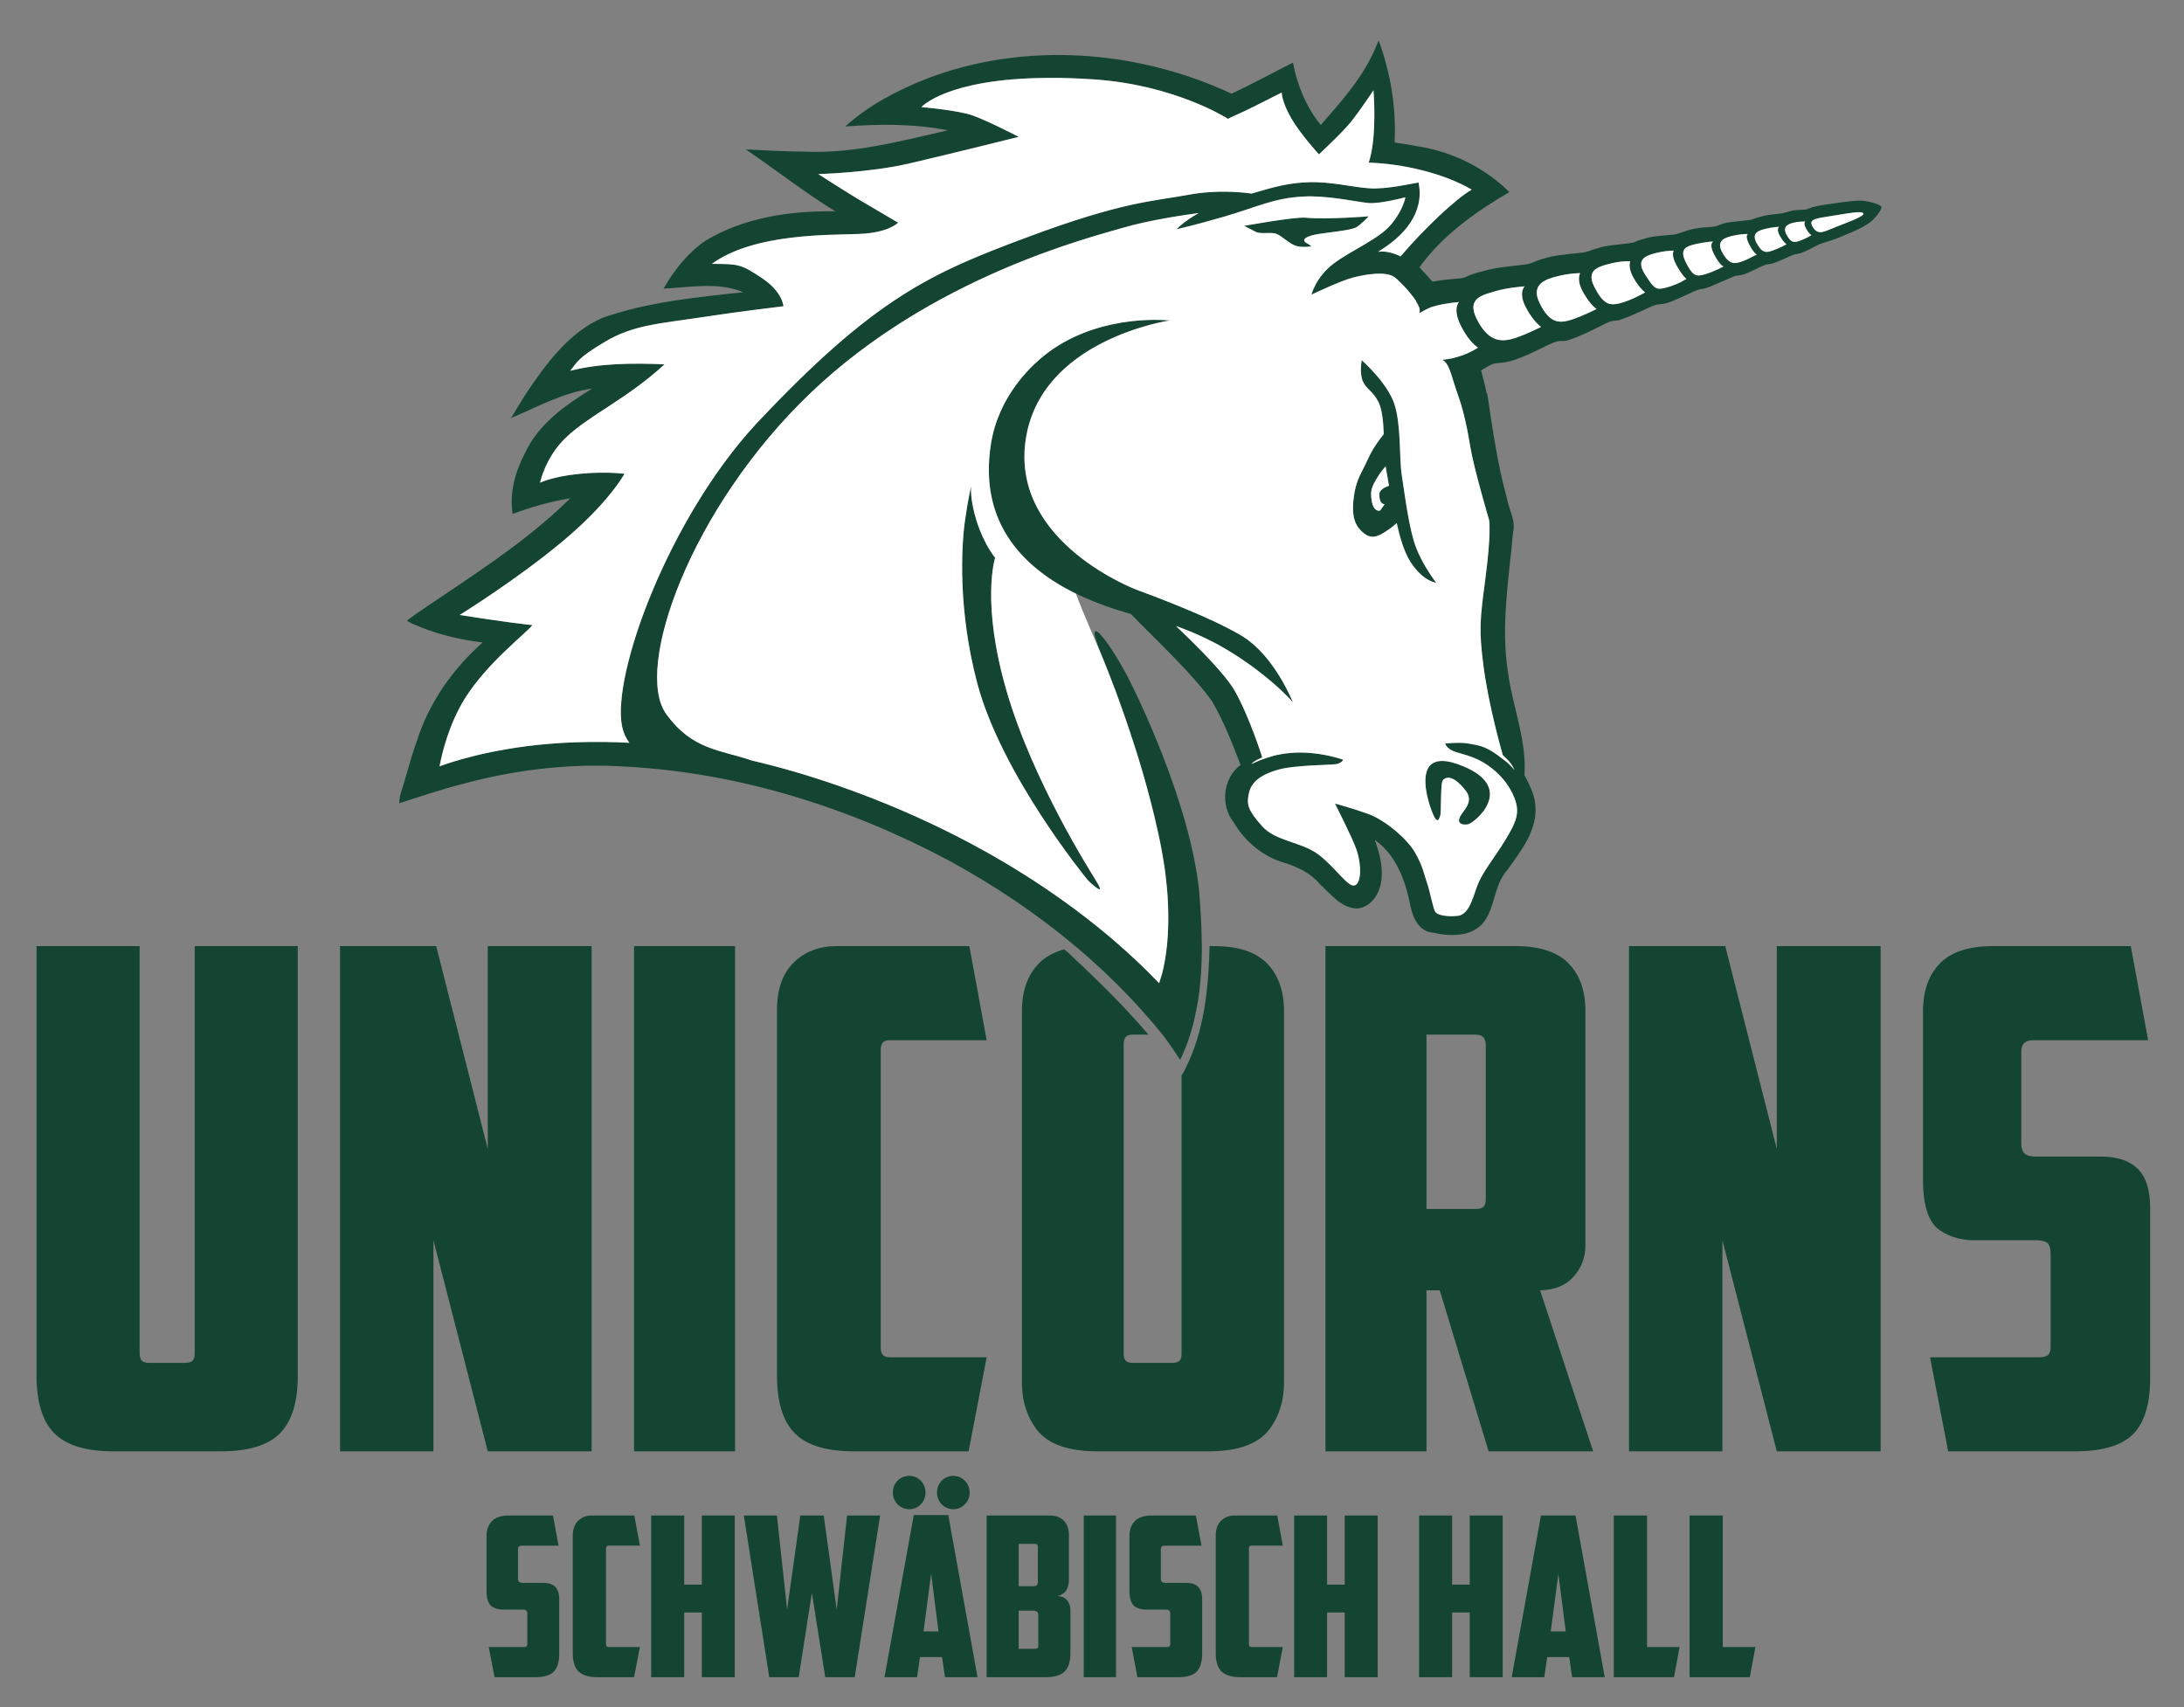
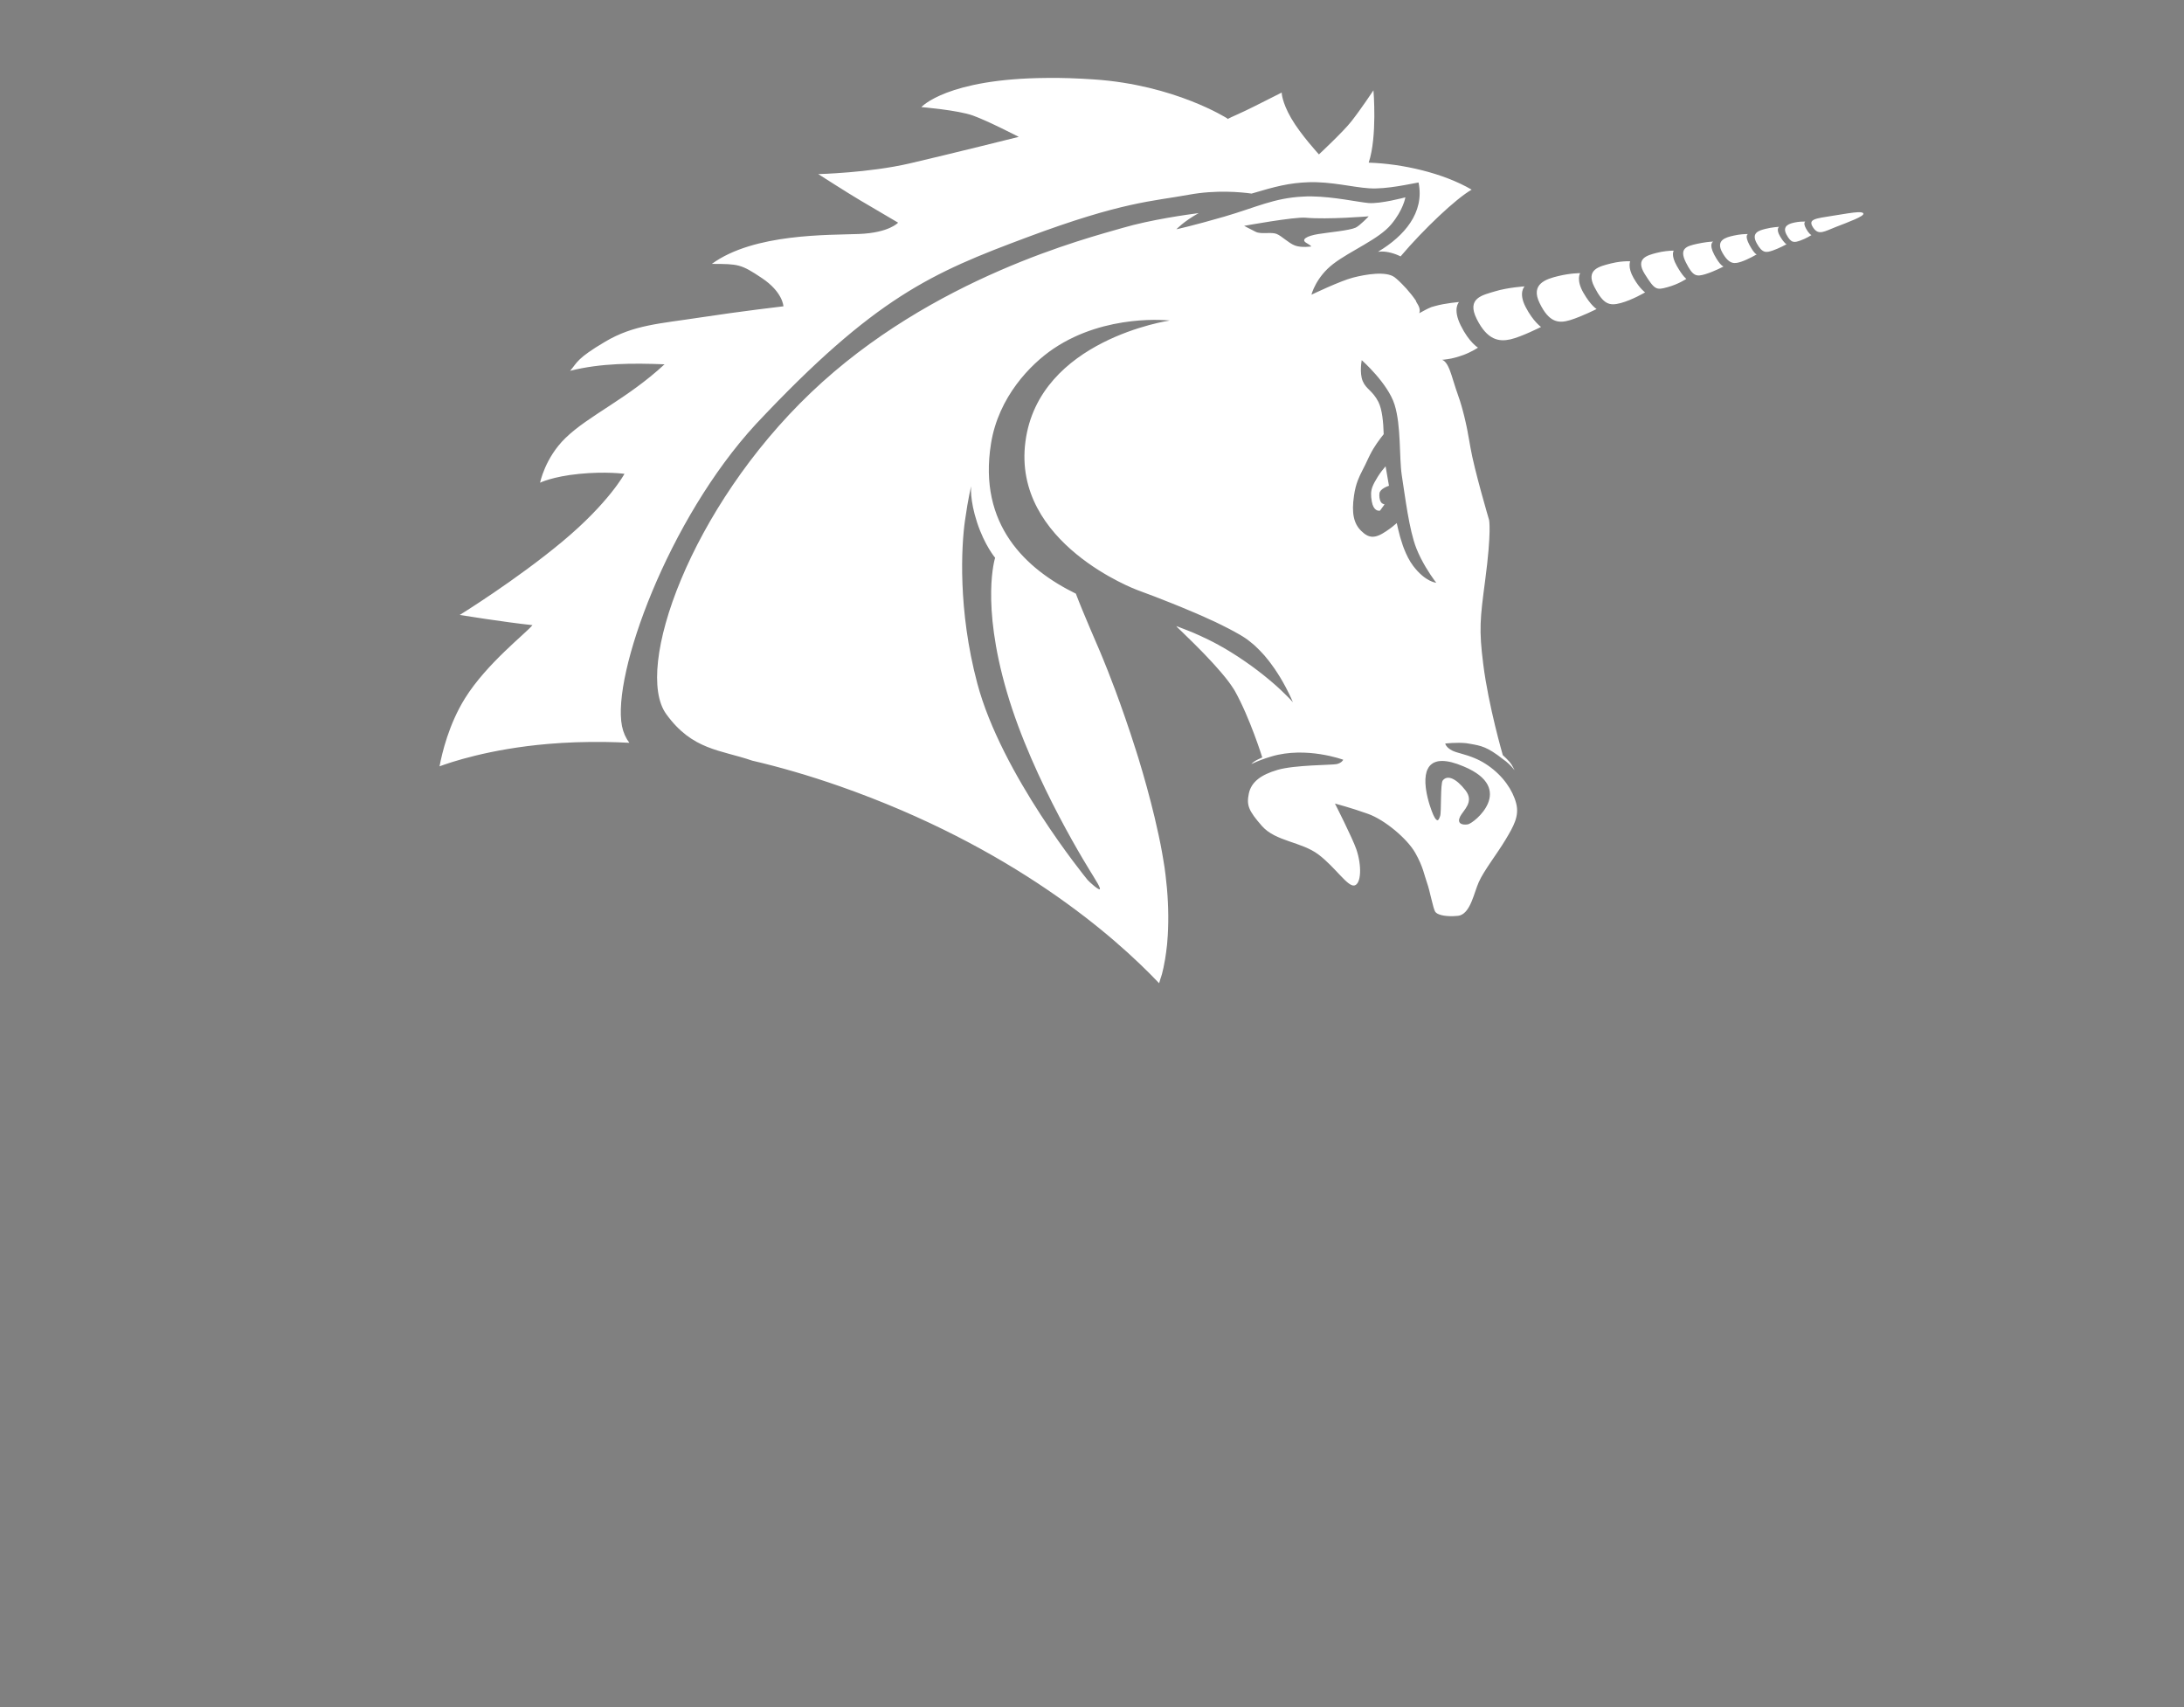
<svg xmlns="http://www.w3.org/2000/svg" xmlns:xlink="http://www.w3.org/1999/xlink" width="91.704" height="71.687" version="1.2" viewBox="0 0 68.778 53.765">
  <rect x="0" y="0" width="68.778" height="53.765" fill="#808080" stroke="none" />
  <defs>
    <symbol id="glyph2-11" overflow="visible" />
    <clipPath>
      <path d="m1.797 1.945h579.82v185.05h-579.82z" />
    </clipPath>
    <clipPath id="clip2">
      <rect width="583" height="188" />
    </clipPath>
    <g clip-path="url(#clip2)" />
    <clipPath>
      <path d="m0.797 0.098h51.84v45.719h-51.84z" />
    </clipPath>
    <clipPath id="clip4">
      <rect width="53" height="46" />
    </clipPath>
    <g clip-path="url(#clip4)" />
    <clipPath id="clip8">
      <rect width="180" height="25" />
    </clipPath>
    <g clip-path="url(#clip8)" />
    <clipPath id="clip9">
      <rect width="21" height="196" />
    </clipPath>
    <g clip-path="url(#clip9)" />
  </defs>
  <g transform="translate(-83.636 -743.08)" fill="#ffdc00">
    <use x="272.294" y="435.86" width="100%" height="100%" xlink:href="#glyph2-11" />
  </g>
  <g transform="translate(-83.636 -743.08)" fill="#ffdc00">
    <use x="361.427" y="435.86" width="100%" height="100%" xlink:href="#glyph2-11" />
  </g>
  <g transform="matrix(.413 0 0 .413 -33.392 -275.35)" stroke-width="2.423">
-     <path d="m185.98 669.8-0.188 0.422c-0.938 2.309-2.617 4.168-4.227 6.019-1.109-1.371-1.801-3.035-2.121-4.758-1.562 0.781-3.102 1.629-4.68 2.367-7.184-3.348-15.746-4-23.207-1.16-2.254 0.887-4.445 2.023-6.254 3.66 2.609-0.195 5.258-0.215 7.828 0.293-3.539 0.805-7.106 1.773-10.77 1.629-1.547-0.012-3.09-0.09-4.637-0.172 2.281 1.555 4.465 3.269 6.82 4.719-3.406-0.043-6.953 0.457-9.902 2.246-1.352 0.926-2.379 2.238-3.199 3.652 2.019-0.102 4.168-0.535 6.09 0.273-3.613 0.387-7.293 0.742-10.734 1.949-2.559 1.109-4.293 3.492-5.812 5.742-0.402 0.625-0.781 1.266-1.164 1.902 2.016-0.848 3.992-1.957 6.184-2.246-2.051 1.258-4.144 2.731-5.164 4.996-0.719 1.391-1.152 2.984-0.902 4.562 1.426-0.531 2.894-0.949 4.398-1.195-3.488 3.449-7.734 6.062-11.781 8.828-0.234 0.168-0.672 0.496-0.672 0.496s0.09 0.086 0.371 0.223c1.707 0.766 3.543 1.227 5.398 1.449-2.254 2-4.07 4.551-4.992 7.441-0.5 1.355-0.836 2.789-1.281 4.152-0.074 0.254-0.09 0.664-0.09 0.664s0.113-0.035 0.176-0.051c1.543-0.5 3.098-1.023 4.676-1.422 4.07-1.105 8.309-1.598 12.527-1.312 8.582 0.473 16.973 3.125 24.523 7.148 3.441 1.871 6.731 4.07 9.727 6.602 0.047 0.039 0.094 0.074 0.137 0.113 0.254 0.215 0.504 0.434 0.754 0.652 0.23 0.207 0.461 0.414 0.688 0.621 0.059 0.055 0.121 0.109 0.184 0.164 0.117 0.109 0.234 0.223 0.352 0.332 0.019 0.019 0.043 0.039 0.066 0.062 0.27 0.254 0.531 0.512 0.797 0.773 0.031 0.027 0.062 0.055 0.094 0.086 0.031 0.035 0.066 0.066 0.102 0.102 0.191 0.191 0.379 0.383 0.566 0.582 0.176 0.176 0.348 0.355 0.52 0.539 0.266 0.281 0.531 0.57 0.789 0.863 0.219 0.246 0.434 0.488 0.645 0.734 0.023 0.031 0.055 0.059 0.078 0.09 0.019 0.019 0.035 0.039 0.051 0.059 0.125 0.148 0.25 0.297 0.375 0.449 0.129 0.152 0.25 0.301 0.371 0.457 0.019 0.019 0.035 0.043 0.051 0.059 0.465 0.605 0.879 1.234 1.305 1.867 0.035-0.078 0.07-0.156 0.105-0.234 4e-3 -4e-3 4e-3 -8e-3 8e-3 -0.012 0.016-0.043 0.039-0.082 0.055-0.121 0.055-0.125 0.105-0.242 0.152-0.367l8e-3 -4e-3c0.066-0.164 0.129-0.328 0.195-0.496 0.031-0.086 0.059-0.172 0.09-0.262 0.027-0.082 0.055-0.164 0.082-0.25 0.016-0.043 0.027-0.086 0.043-0.129 0.094-0.297 0.184-0.598 0.262-0.898 0.019-0.09 0.043-0.176 0.062-0.262 0.121-0.504 0.219-1.012 0.301-1.52 4e-3 -0.019 8e-3 -0.039 0.012-0.059 4e-3 -0.027 8e-3 -0.055 0.012-0.086 0.074-0.5 0.129-1.004 0.172-1.512 0.062-0.816 0.09-1.641 0.09-2.465h-4e-3c-4e-3 -1.34-0.082-2.68-0.184-3.996-0.621-6.715-4.773-15.289-5.707-16.984-0.934-1.691-1.953-3.125-2.223-3.027-0.191 0.062 0.117 0.906 0.375 1.582 0.023 0.055 0.082 0.203 0.18 0.445 0.102 0.246 0.238 0.578 0.398 0.992 0.164 0.41 0.352 0.898 0.559 1.457 0.469 1.25 1.031 2.836 1.586 4.613 0.062 0.195 0.129 0.395 0.191 0.598 0.434 1.414 0.852 2.934 1.227 4.496 0.105 0.449 0.211 0.891 0.309 1.344 0.047 0.227 0.098 0.457 0.141 0.684 0.043 0.211 0.078 0.41 0.113 0.613 0.039 0.203 0.078 0.406 0.109 0.605v4e-3c0.031 0.195 0.059 0.383 0.086 0.574 0.027 0.191 0.055 0.383 0.078 0.566 0.043 0.355 0.078 0.691 0.109 1.023 0 0.012 4e-3 0.031 4e-3 0.051 0.016 0.168 0.027 0.34 0.039 0.504 0.012 0.168 0.019 0.328 0.031 0.488 8e-3 0.16 0.012 0.312 0.016 0.469 0.023 0.766 8e-3 1.457-0.027 2.062-0.016 0.246-0.031 0.473-0.051 0.691-8e-3 0.051-0.012 0.094-0.019 0.145-0.016 0.16-0.039 0.316-0.055 0.465-0.027 0.188-0.047 0.363-0.074 0.527-0.039 0.223-0.078 0.41-0.113 0.586-8e-3 0.019-8e-3 0.039-0.012 0.055-0.043 0.188-0.082 0.344-0.113 0.469-0.031 0.102-0.051 0.18-0.07 0.23-8e-3 0.023-0.031 0.094-0.031 0.102 0 8e-3 -0.012 0.043-0.012 0.043l-0.109 0.352c-0.191-0.199-0.398-0.414-0.617-0.629-0.121-0.129-0.258-0.262-0.391-0.395-0.156-0.152-0.32-0.309-0.488-0.473-0.266-0.25-0.543-0.508-0.832-0.773-0.023-0.019-0.043-0.039-0.066-0.062-0.18-0.16-0.363-0.328-0.555-0.496-4.203-3.699-11.16-8.598-21.395-12.191-2.344-0.82-4.57-1.461-6.684-1.957-2.414-0.832-4.562-0.785-6.559-3.555-2.481-3.438 1.812-15.699 11.043-24.504 9.227-8.805 21.215-11.812 23.742-12.559 2.168-0.633 5.008-1.023 5.82-1.133-1.16 0.648-1.703 1.238-1.703 1.238s1.262-0.27 3.66-0.969c2.402-0.699 3.797-1.426 5.996-1.523 0.223-0.016 0.453-0.019 0.688-0.016 1.648 0.019 3.492 0.434 4.281 0.504 0.91 0.082 2.824-0.438 2.824-0.438s-0.148 0.969-1.094 2.082c-0.941 1.113-3.062 1.969-4.402 2.992-1.34 1.023-1.672 2.356-1.672 2.356s2.199-1.055 3.176-1.309c0.977-0.254 2.516-0.504 3.168-0.027 0.18 0.129 0.5 0.438 0.848 0.82 0.016 0.016 0.023 0.027 0.039 0.043 0.027 0.035 0.062 0.07 0.094 0.102 0.301 0.355 0.602 0.762 0.824 1.172 0.207 0.391 0.066 0.617 0.066 0.617s-0.082 0.043 0.438-0.242c0.148-0.078 0.32-0.16 0.496-0.23 0.09-0.023 0.184-0.051 0.27-0.074 0.781-0.227 1.84-0.309 1.84-0.309s-0.516 0.492 0.125 1.789c0.645 1.293 1.32 1.684 1.32 1.684s-0.445 0.305-1.098 0.555c-0.211 0.074-0.453 0.152-0.645 0.207-0.066 0.016-0.16 0.035-0.281 0.066-0.359 0.07-0.719 0.102-0.719 0.102s0.238 0.027 0.484 0.543c0.086 0.176 0.16 0.383 0.234 0.602l0.203 0.672c4e-3 0 4e-3 -8e-3 4e-3 -8e-3 0.059 0.184 0.113 0.367 0.168 0.523 0.019 0.066 0.043 0.133 0.066 0.195 0.035 0.102 0.07 0.195 0.102 0.297 0.035 0.098 0.066 0.195 0.102 0.297h4e-3c0.332 1.027 0.555 2.102 0.797 3.535 0.285 1.711 1.426 5.555 1.426 5.555s0.199 0.844-0.297 4.594c-0.387 2.965-0.484 3.738-0.145 6.426 0.395 3.16 1.488 6.91 1.488 6.91s0.457 0.398 0.668 0.723c0.066 0.102 0.148 0.266 0.23 0.434-0.277-0.344-0.574-0.633-0.871-0.832-1.211-0.965-1.699-1.035-2.484-1.176-0.098-0.019-0.227-0.039-0.328-0.055-0.742-0.082-1.602 0.023-1.602 0.023s0.039 0.305 0.559 0.551c0.52 0.254 1.539 0.324 2.691 1.117 1.152 0.793 1.891 1.879 2.156 2.883 0.258 0.984-0.191 1.75-0.816 2.793-0.621 1.043-1.648 2.356-2.035 3.227-0.387 0.879-0.645 2.457-1.594 2.566-0.941 0.086-1.57-0.07-1.727-0.309-0.16-0.238-0.41-1.629-0.621-2.215-0.211-0.578-0.293-1.207-0.906-2.285-0.613-1.078-2.316-2.512-3.598-2.969-1.285-0.457-2.523-0.785-2.523-0.785s1.34 2.617 1.641 3.492c0.422 1.227 0.375 2.633-0.148 2.754-0.523 0.125-1.449-1.379-2.754-2.359-1.305-0.984-3.262-0.992-4.301-2.176-1.039-1.18-1.18-1.59-1-2.465 0.176-0.879 0.906-1.441 2.199-1.816 1.297-0.375 4.144-0.359 4.5-0.438 0.398-0.09 0.504-0.332 0.504-0.332s-2.824-1.043-5.484-0.25c-0.625 0.188-1.121 0.379-1.527 0.586 0.219-0.27 0.832-0.512 0.832-0.512s-0.941-3.019-2.094-5.074c-0.902-1.605-4.371-4.836-4.371-4.836s-0.027-0.043-0.082-0.102c0.125 0.047 0.246 0.094 0.379 0.141 0.172 0.066 0.352 0.133 0.535 0.207 0.121 0.051 0.242 0.102 0.371 0.152 0.039 0.016 0.082 0.035 0.125 0.051 0.043 0.019 0.082 0.039 0.125 0.059 0.012 4e-3 0.027 8e-3 0.039 0.016 0.09 0.039 0.172 0.078 0.262 0.121 0.105 0.047 0.211 0.098 0.32 0.145 0.184 0.09 0.379 0.188 0.574 0.285 0.023 0.016 0.043 0.023 0.066 0.035 0.102 0.051 0.203 0.102 0.309 0.16 8e-3 4e-3 0.016 8e-3 0.023 8e-3 0.051 0.031 0.105 0.062 0.16 0.094 0.168 0.094 0.34 0.191 0.516 0.297 0.019 8e-3 0.035 0.016 0.051 0.027 0.098 0.059 0.191 0.121 0.289 0.18 0.199 0.125 0.391 0.238 0.574 0.359 0.738 0.484 1.375 0.957 1.918 1.391 0.27 0.215 0.52 0.418 0.738 0.613 0.223 0.191 0.426 0.371 0.598 0.535 0.176 0.16 0.32 0.305 0.445 0.43 0.062 0.066 0.117 0.121 0.164 0.172 0.199 0.207 0.301 0.324 0.301 0.324s-0.188-0.484-0.555-1.18c-0.121-0.227-0.266-0.484-0.426-0.75-0.125-0.195-0.258-0.406-0.402-0.613-0.094-0.137-0.188-0.273-0.293-0.414-0.051-0.07-0.105-0.137-0.16-0.207-0.105-0.137-0.223-0.277-0.34-0.414-0.059-0.066-0.121-0.133-0.184-0.199s-0.125-0.133-0.188-0.199c-0.188-0.191-0.387-0.379-0.598-0.551-0.207-0.172-0.438-0.34-0.664-0.484-0.074-0.047-0.156-0.094-0.242-0.141-0.164-0.098-0.336-0.195-0.52-0.297h-8e-3c-0.094-0.051-0.184-0.105-0.277-0.156-0.582-0.301-1.238-0.609-1.906-0.906-0.223-0.102-0.449-0.199-0.672-0.297-0.672-0.289-1.344-0.562-1.949-0.805-0.203-0.078-0.395-0.152-0.582-0.227-1.117-0.434-1.906-0.719-1.906-0.719s-0.23-0.09-0.621-0.262c-0.152-0.074-0.332-0.16-0.535-0.258-0.199-0.098-0.422-0.211-0.66-0.336-0.234-0.129-0.488-0.273-0.75-0.434-0.129-0.078-0.266-0.16-0.398-0.242-0.473-0.301-0.973-0.648-1.465-1.043-0.145-0.113-0.281-0.227-0.422-0.344-0.281-0.242-0.559-0.5-0.824-0.77-0.066-0.07-0.141-0.137-0.207-0.207-0.133-0.137-0.258-0.277-0.387-0.426-0.129-0.148-0.254-0.301-0.375-0.453-0.062-0.078-0.117-0.156-0.176-0.234-0.117-0.16-0.234-0.316-0.34-0.484-0.164-0.25-0.316-0.512-0.457-0.781-0.094-0.176-0.18-0.355-0.262-0.543-0.125-0.281-0.234-0.566-0.332-0.863-0.121-0.398-0.223-0.816-0.289-1.242-0.031-0.215-0.059-0.434-0.074-0.656-0.019-0.332-0.027-0.676-0.012-1.031 0.016-0.23 0.039-0.473 0.07-0.715 0.016-0.121 0.035-0.238 0.059-0.355 0.039-0.238 0.09-0.473 0.145-0.695 0.059-0.227 0.125-0.441 0.195-0.656 0.074-0.211 0.152-0.418 0.238-0.617v-8e-3c0.172-0.402 0.371-0.785 0.594-1.141 0.109-0.18 0.223-0.352 0.344-0.52 0.184-0.254 0.379-0.5 0.582-0.727 0.066-0.078 0.137-0.156 0.203-0.23 0.695-0.742 1.484-1.363 2.301-1.883 0.16-0.102 0.324-0.199 0.488-0.297 0.164-0.094 0.332-0.184 0.496-0.27 0.078-0.043 0.16-0.09 0.242-0.133 0.082-0.039 0.164-0.078 0.246-0.117 0.898-0.441 1.777-0.766 2.531-1 0.273-0.09 0.531-0.164 0.77-0.23 0.234-0.066 0.453-0.121 0.648-0.164 0.348-0.082 0.598-0.129 0.754-0.156 0.102-0.016 0.172-0.027 0.172-0.027s-0.082-0.012-0.215-0.023c-0.07-4e-3 -0.16-4e-3 -0.258-8e-3 -0.102-4e-3 -0.219-0.012-0.348-0.012-0.129-4e-3 -0.27-4e-3 -0.426-4e-3 -0.152 0-0.324 4e-3 -0.5 0.012-0.18 4e-3 -0.363 0.016-0.559 0.031-0.098 8e-3 -0.199 0.019-0.301 0.027-0.102 0.012-0.207 0.016-0.312 0.031-0.105 8e-3 -0.223 0.027-0.328 0.043-0.336 0.047-0.684 0.102-1.043 0.18-0.121 0.023-0.242 0.047-0.363 0.074-0.246 0.059-0.492 0.129-0.746 0.203-0.25 0.074-0.508 0.152-0.762 0.242-0.258 0.094-0.516 0.191-0.773 0.305-0.129 0.055-0.266 0.113-0.395 0.172-0.129 0.062-0.258 0.129-0.387 0.195-0.258 0.133-0.512 0.277-0.766 0.434-0.129 0.078-0.254 0.16-0.375 0.242-0.609 0.41-1.297 0.973-1.961 1.68-0.117 0.129-0.238 0.266-0.355 0.406-0.059 0.066-0.117 0.137-0.18 0.207-0.055 0.07-0.117 0.145-0.172 0.219-0.059 0.074-0.113 0.145-0.172 0.223-0.172 0.227-0.332 0.465-0.488 0.715-0.16 0.25-0.305 0.504-0.445 0.773-0.094 0.18-0.184 0.363-0.266 0.551-0.129 0.285-0.242 0.578-0.344 0.879-0.031 0.098-0.066 0.199-0.098 0.301-0.031 0.102-0.062 0.211-0.09 0.312s-0.051 0.207-0.074 0.312c-0.047 0.211-0.094 0.434-0.133 0.656-0.023 0.16-0.047 0.312-0.066 0.469-4e-3 0.019-4e-3 0.039-4e-3 0.059v4e-3c-4e-3 0.023-0.012 0.047-0.012 0.07-0.023 0.203-0.039 0.402-0.051 0.602 0 0.031-0.012 0.062-0.012 0.094v0.086c-8e-3 0.125-0.016 0.242-0.019 0.363v0.559c0 0.07 0.012 0.137 0.012 0.207 8e-3 0.156 0.016 0.309 0.031 0.461 0 0.012 4e-3 0.027 4e-3 0.039 4e-3 0.062 0.016 0.125 0.023 0.188 0.012 0.133 0.031 0.266 0.051 0.395 4e-3 0.016 4e-3 0.031 4e-3 0.051 4e-3 0.012 4e-3 0.031 8e-3 0.043 0 8e-3 4e-3 0.012 4e-3 0.019 0.019 0.105 0.035 0.211 0.059 0.316 4e-3 0.019 8e-3 0.035 0.012 0.051 4e-3 0.019 4e-3 0.031 0.012 0.047 0.012 0.055 0.019 0.109 0.031 0.164 0.012 0.051 0.027 0.102 0.039 0.152 8e-3 0.027 0.012 0.055 0.019 0.082 4e-3 8e-3 4e-3 0.019 8e-3 0.027 0.012 0.051 0.031 0.098 0.043 0.148 4e-3 0.019 8e-3 0.039 0.012 0.055 0.016 0.055 0.031 0.102 0.047 0.148 0.012 0.047 0.027 0.09 0.043 0.137 8e-3 0.031 0.019 0.059 0.031 0.086 4e-3 0.023 0.012 0.047 0.019 0.066 0.012 0.035 0.023 0.074 0.035 0.105 8e-3 0.019 0.016 0.035 0.023 0.055 0.019 0.055 0.035 0.105 0.055 0.156 8e-3 0.016 0.016 0.039 0.027 0.055 0.019 0.059 0.039 0.113 0.062 0.172 0.019 0.039 0.043 0.09 0.059 0.133 0.012 0.019 0.019 0.035 0.031 0.055 0.023 0.059 0.043 0.113 0.07 0.172 0.012 0.019 0.027 0.047 0.035 0.066 0.016 0.031 0.027 0.059 0.039 0.086 0.047 0.09 0.098 0.184 0.145 0.273 0.019 0.031 0.039 0.066 0.059 0.102 0.012 0.027 0.027 0.059 0.043 0.086 0.055 0.098 0.113 0.184 0.172 0.277 0.059 0.098 0.113 0.195 0.176 0.285 0.047 0.074 0.102 0.148 0.152 0.219 0.031 0.043 0.062 0.082 0.094 0.121 0.031 0.043 0.059 0.086 0.09 0.125 0.043 0.059 0.086 0.113 0.129 0.172 0.035 0.043 0.07 0.086 0.105 0.125 0.059 0.074 0.117 0.148 0.18 0.219 0.086 0.098 0.172 0.195 0.262 0.289 0.09 0.094 0.176 0.188 0.27 0.277 0.082 0.082 0.164 0.16 0.25 0.242 0.023 0.019 0.051 0.047 0.078 0.074 0.078 0.07 0.16 0.137 0.238 0.211 0.195 0.164 0.391 0.324 0.594 0.48 0.098 0.078 0.203 0.16 0.305 0.234 0.105 0.074 0.211 0.145 0.316 0.215 0.102 0.074 0.211 0.145 0.316 0.211 0.211 0.137 0.426 0.273 0.645 0.398 0.109 0.062 0.219 0.121 0.328 0.184 1.707 0.938 3.492 1.543 4.934 1.945 1.891 1.957 4.68 4.523 6.203 6.676 0.887 1.535 1.535 3.203 2.168 4.84-1.355 0.98-1.562 3.086-0.531 4.375 0.871 1.465 2.246 2.633 3.906 3.094 1.004 0.316 1.988 0.801 2.668 1.613 0.809 0.742 1.617 1.824 2.824 1.863 1.23-0.094 1.914-1.434 1.891-2.566 0.035-0.918-0.219-1.809-0.527-2.664 1.66 1.164 2.367 3.195 2.731 5.106 0.184 0.871 0.68 1.887 1.68 1.957 1.32 0.305 3.027 0.363 3.93-0.84 0.855-1.184 0.75-2.797 1.75-3.914 1.07-1.48 2.387-3.144 2.137-5.09-0.082-0.785-0.484-1.504-0.82-2.168 0.188-2.648-0.883-5.152-1.238-7.742-0.586-3.566 0.051-7.18 0.371-10.742 0.227-0.914-0.316-1.754-0.473-2.641-0.699-2.543-1.078-5.16-1.465-7.769-0.012-0.074-0.027-0.145-0.043-0.219l-0.035-8e-3c-0.129-0.633-0.281-1.23-0.422-1.734 0.469-0.277 0.766-0.469 1.039-0.523 0.461-0.094 0.785 0.019 2-0.457 1.254-0.492 2.273-1.137 2.809-1.238 0.535-0.105 0.262 0.16 1.496-0.344 1.465-0.594 2.18-1.109 2.668-1.203 0.484-0.094 0.176 0.098 1.297-0.359 1.223-0.5 1.688-0.801 2.07-0.883 0.383-0.082 0.484 4e-3 1.148-0.254 0.816-0.324 1.598-0.738 1.969-0.871 0.371-0.137 0.285 0.027 1.094-0.305 0.852-0.359 1.438-0.637 1.715-0.738 0.277-0.102 0.441-0.012 0.969-0.238 0.633-0.27 1.074-0.52 1.371-0.625 0.297-0.105 0.395-0.012 1.004-0.27 0.578-0.238 0.953-0.438 1.242-0.531 0.289-0.098 0.195 0.039 0.824-0.242 0.637-0.281 0.82-0.43 1.117-0.551 0.297-0.117 0.797-0.234 1.293-0.43 1.484-0.605 1.801-0.754 2.352-1.098 0.555-0.344 1.113-1.148 1.055-1.309-0.027-0.082-0.289-0.223-0.707-0.332-0.414-0.109-0.789-0.16-1.125-0.141-0.777 0.051-1.668 0.191-2.574 0.324-0.902 0.133-1.035 0.246-1.266 0.328-0.23 0.082-0.789-4e-3 -1.316 0.156-0.523 0.156-0.375 0.094-0.602 0.156-0.23 0.062-0.988 0.07-1.57 0.242-0.578 0.168-0.5 0.156-0.715 0.23-0.219 0.078-1.543 0.148-2.055 0.277-0.512 0.133-0.297 0.121-0.676 0.23-0.379 0.109-1.281 0.059-2.027 0.281-0.742 0.227-0.684 0.234-1.012 0.328-0.328 0.09-1.512 0.094-2.188 0.277-0.668 0.184-0.77 0.215-0.996 0.336-0.23 0.121-1.781 0.172-2.562 0.387-0.781 0.215-0.824 0.277-1.145 0.363-0.316 0.086-2.047 0.18-2.891 0.406-0.84 0.223-0.957 0.324-1.367 0.469-0.414 0.145-2.086 0.203-3.203 0.484-1.121 0.281-1.383 0.387-1.73 0.562-0.285 0.148-1.168 0.086-2.504 0.34-0.277-0.328-0.746-0.793-0.996-1.102 1.766-2.441 4.269-4.215 6.856-5.727-1.898-1.883-4.398-3.102-7.043-3.5-0.566-0.113-1.141-0.203-1.711-0.281 0.137-2.644-0.305-5.297-1.211-7.781m-25.309 2.848c1.086-8e-3 2.297 0.027 3.629 0.117 6.148 0.422 10.105 2.957 10.137 2.977l0.016 0.043c0.238-0.141 1.051-0.461 2.098-0.988 1.039-0.527 2.035-1.031 2.035-1.031s0 0.699 0.715 1.945c0.719 1.25 2.125 2.766 2.125 2.766s1.859-1.727 2.481-2.516c0.727-0.93 1.676-2.363 1.676-2.363s0.301 3.531-0.363 5.512c2.547 0.082 5.672 0.781 7.856 2.059-1.188 0.676-3.664 3.008-5.426 5.086-0.445-0.227-0.992-0.379-1.453-0.371-0.09 8e-3 -0.18 0.016-0.266 0.023 0.016-0.012 0.039-0.023 0.055-0.035 1.914-1.152 3.512-2.934 3.031-5.25-0.559 0.094-2.449 0.531-3.75 0.445-1.309-0.086-2.906-0.52-4.621-0.461-1.484 0.047-2.539 0.316-4.352 0.859-0.777-0.109-2.695-0.293-4.809 0.094-2.742 0.508-5.016 0.516-12.281 3.227-7.266 2.715-11.609 4.562-20.707 14.262-6.691 7.258-10.988 19.094-10.211 23.023 0.098 0.5 0.289 0.926 0.555 1.281-0.613-0.035-1.203-0.055-1.785-0.062-1.598-0.027-3.062 0.031-4.379 0.141-4.531 0.383-7.547 1.43-8.301 1.715 0.191-1.02 0.711-3.223 1.941-5.191 1.66-2.664 4.656-4.965 5.144-5.582-2.164-0.23-5.555-0.77-5.555-0.77s4.309-2.664 7.848-5.617c3.543-2.949 4.719-5.152 4.719-5.152s-1.418-0.199-3.453 4e-3c-2.035 0.207-2.981 0.68-2.981 0.68s0.371-1.895 1.934-3.41c1.777-1.727 4.699-2.977 7.555-5.621-2.406-0.09-4.852-0.098-7.195 0.496 0.555-0.648 0.496-0.938 2.672-2.227 2.176-1.285 4.168-1.367 7.269-1.84 3.102-0.473 6.32-0.855 6.32-0.855s-0.043-1.082-1.648-2.156c-1.605-1.07-1.789-1.066-3.812-1.074 3.219-2.344 8.941-2.188 11.23-2.281 2.289-0.094 2.969-0.863 2.969-0.863s-1.977-1.16-2.887-1.703c-0.914-0.539-3.199-2.004-3.199-2.004s3.863-0.09 6.957-0.812c3.098-0.719 8.332-2.023 8.332-2.023s-2.356-1.219-3.5-1.625c-1.148-0.41-3.926-0.645-3.926-0.645s1.934-2.172 9.562-2.223m61.852 10.242h0.148c0.051 0 0.102 0.012 0.137 0.016 0.07 0.016 0.113 0.043 0.133 0.082 0.094 0.207-1.137 0.648-2.062 1.004-0.922 0.363-1.355 0.699-1.773 0.059-0.418-0.637 0.152-0.672 1.527-0.891 0.855-0.141 1.5-0.254 1.891-0.27m-37.301 0.316s-3.148 0.25-4.809 0.102c-0.848-0.078-4.691 0.621-4.691 0.621s0.48 0.254 0.891 0.461c0.406 0.203 1.176-0.012 1.578 0.152 0.402 0.16 0.898 0.684 1.395 0.879 0.496 0.199 1.27 0.074 1.27 0.074s-0.09-0.09-0.395-0.266c-0.445-0.258 0.066-0.535 0.926-0.676 0.867-0.141 2.348-0.266 2.84-0.492 0.328-0.156 0.996-0.855 0.996-0.855m33.23 0.395v8e-3h0.062s-0.195 0.082 0.062 0.539c0.258 0.461 0.406 0.484 0.406 0.484s-0.418 0.27-0.863 0.422c-0.445 0.152-0.684 0.215-1.047-0.469-0.363-0.684 0.266-0.84 0.66-0.922 0.297-0.059 0.59-0.062 0.719-0.062m-1.946 0.399s-0.25 0.176 0.082 0.734c0.336 0.559 0.492 0.598 0.492 0.598s-0.586 0.32-1.059 0.48c-0.477 0.156-0.781 0.242-1.219-0.559-0.438-0.801 0.164-0.965 0.672-1.094 0.508-0.129 1.031-0.16 1.031-0.16m-2.449 0.555c0.055 0 0.082 4e-3 0.082 4e-3s-0.281 0.098 0.117 0.836c0.402 0.738 0.559 0.711 0.559 0.711s-0.668 0.383-1.172 0.551c-0.504 0.168-0.926 0.266-1.457-0.68-0.527-0.949 0.227-1.164 0.867-1.305 0.477-0.105 0.848-0.121 1.004-0.117m-2.648 0.578c0.055-4e-3 0.086 0 0.086 0s-0.383 0.133 0.07 0.996c0.457 0.859 0.711 0.898 0.711 0.898s-0.691 0.375-1.387 0.586-0.957 0.168-1.492-0.898c-0.531-1.066 0.059-1.242 0.855-1.418 0.598-0.129 0.992-0.156 1.156-0.164m-3.039 0.688h0.105s-0.238 0.32 0.223 1.145c0.465 0.824 0.742 1.008 0.742 1.008s-0.617 0.414-1.453 0.645c-0.832 0.227-0.957 0.199-1.715-1.008-0.762-1.207 0.191-1.438 0.887-1.617 0.52-0.137 1.004-0.164 1.211-0.172m-3.516 0.809h0.203c0.066 0 0.105 8e-3 0.105 8e-3s-0.219 0.438 0.254 1.266c0.473 0.828 0.883 1.098 0.883 1.098s-0.984 0.574-1.855 0.809c-0.867 0.234-1.328 0.121-2.019-1.215-0.691-1.344 0.379-1.574 1.273-1.801 0.504-0.125 0.902-0.156 1.156-0.164zm-3.508 0.906s-0.332 0.508 0.242 1.496c0.57 0.988 1.008 1.238 1.008 1.238s-1.102 0.562-2.008 0.844c-0.91 0.281-1.621 0.176-2.34-1.293s0.496-1.836 1.434-2.066c0.941-0.223 1.664-0.219 1.664-0.219m-4.234 1.012s-0.496 0.465 0.074 1.57c0.57 1.105 1.172 1.52 1.172 1.52s-1.496 0.758-2.344 0.949c-0.852 0.191-1.746 0.07-2.555-1.543-0.809-1.609 0.441-1.836 1.406-2.129 0.961-0.293 2.246-0.367 2.246-0.367m-12.426 5.625s-0.184 0.969 0.082 1.594c0.266 0.629 0.73 0.707 1.188 1.582 0.297 0.594 0.383 1.574 0.41 2.469-0.355 0.434-0.84 1.082-1.16 1.797-0.562 1.25-0.914 1.574-1.109 2.891-0.195 1.316-0.023 2.125 0.551 2.684 0.574 0.559 1.027 0.617 1.898 0.031 0.379-0.258 0.637-0.473 0.809-0.633 0.156 0.648 0.469 2.238 1.258 3.277 0.938 1.23 1.758 1.277 1.758 1.277s-0.973-1.23-1.523-2.637c-0.551-1.41-0.852-3.91-1.109-5.574-0.203-1.371-0.035-3.742-0.547-5.371-0.512-1.633-2.504-3.387-2.504-3.387m1.82 8.09c0.07 0.41 0.156 0.934 0.258 1.488-0.105 0.035-0.688 0.234-0.73 0.582-0.019 0.188 8e-3 0.48 0.117 0.656 0.074 0.129 0.207 0.168 0.277 0.18-0.211 0.289-0.34 0.473-0.34 0.473s-0.488 0.137-0.633-0.688c-0.141-0.781-0.031-1.105 0.457-1.895 0.191-0.316 0.406-0.586 0.594-0.797m-31.602 1.52s-0.215 0.82-0.477 2.68c-0.262 1.863-0.551 6.727 0.941 12.344 1.844 6.953 8.242 14.789 8.41 14.992 0.141 0.164 0.848 0.805 0.934 0.715 0.086-0.09-0.375-0.781-0.504-1.008-0.133-0.227-4.586-7.203-6.582-14.035-2-6.828-0.895-10.23-0.895-10.23s-0.793-0.938-1.371-2.691c-0.578-1.754-0.457-2.766-0.457-2.766m35.934 20.953c-2.231-0.019-0.977 3.484-0.695 4.109 0.336 0.746 0.453 0.262 0.523 0.09 0.105-0.273 0.012-2.477 0.199-2.715 0.352-0.449 1.012-0.164 1.727 0.75 0.695 0.883-0.16 1.504-0.406 2.004-0.246 0.496 0.105 0.664 0.586 0.598 0.477-0.074 3.731-2.727-0.309-4.422-0.68-0.285-1.215-0.414-1.625-0.414m-107.2 14.117v32.574c-0.027 2.109 0.422 3.629 1.348 4.566 0.926 0.941 2.473 1.402 4.652 1.383h7.918c2.184 0.019 3.731-0.441 4.652-1.383 0.926-0.938 1.375-2.457 1.348-4.566v-32.574h-7.859v30.93c0.012 0.293-0.031 0.504-0.129 0.645-0.098 0.137-0.305 0.203-0.617 0.203h-2.707c-0.312 0-0.516-0.066-0.613-0.203-0.098-0.141-0.141-0.352-0.133-0.645v-30.93zm23.141 0v38.523h7.121v-16.098l4.144 16.098h7.918v-38.523h-7.918v15.465l-3.934-15.465zm22.418 38.523h7.703v-38.523h-7.703zm15.414-38.523c-1.305 8e-3 -2.375 0.418-3.215 1.23s-1.27 1.977-1.297 3.496v27.848c-0.027 2.109 0.422 3.629 1.348 4.566 0.922 0.941 2.473 1.402 4.652 1.383h8.609l1.379-7.172h-7.383c-0.262 0-0.445-0.066-0.547-0.191-0.102-0.129-0.152-0.312-0.148-0.555v-22.688c-4e-3 -0.238 0.047-0.422 0.148-0.551 0.102-0.125 0.285-0.191 0.547-0.191h7.383l-1.324-7.176zm28.473 0c-0.078 3.207-0.398 6.504-1.863 9.383-0.086 0.176-0.18 0.367-0.273 0.465v21.133c8e-3 0.289-0.035 0.492-0.133 0.617-0.102 0.121-0.301 0.184-0.609 0.18h-2.926c-0.309 8e-3 -0.512-0.059-0.609-0.18-0.098-0.125-0.145-0.328-0.137-0.617v-23.488c-4e-3 -0.238 0.047-0.426 0.148-0.551 0.102-0.129 0.285-0.191 0.547-0.191h1.195c-1.891-2.231-4.004-4.266-6.133-6.266-0.098-0.078-0.195-0.16-0.293-0.238-0.82 0.223-1.477 0.594-1.973 1.113-0.84 0.891-1.262 2.106-1.25 3.637v28.055c-0.039 1.508 0.344 2.789 1.148 3.836 0.805 1.047 2.266 1.594 4.379 1.637h8.926c2.113-0.043 3.574-0.59 4.383-1.637 0.805-1.047 1.184-2.328 1.148-3.836v-28.055c8e-3 -1.531-0.41-2.746-1.254-3.637-0.84-0.887-2.16-1.34-3.957-1.359zm8.836 0v38.523h7.703v-12.273h1.012l3.723 12.273h7.973l-4.043-12.273c1.125-0.035 1.977-0.383 2.566-1.059 0.59-0.672 0.883-1.453 0.887-2.34v-17.855c0.012-1.531-0.402-2.746-1.242-3.637-0.844-0.887-2.164-1.34-3.961-1.359zm23.145 0v38.523h7.121v-16.098l4.148 16.098h7.918v-38.523h-7.918v15.465l-3.93-15.465zm27.629 0c-1.797 0.019-3.117 0.473-3.961 1.359-0.836 0.891-1.258 2.106-1.25 3.637v13.074c0.035 1.852 0.473 3.059 1.297 3.609 0.828 0.555 1.832 0.805 3.012 0.746h3.981c0.523-0.019 0.902 0.035 1.121 0.16 0.219 0.125 0.324 0.445 0.32 0.957v7.012c4e-3 0.289-0.062 0.5-0.195 0.621-0.133 0.121-0.371 0.18-0.711 0.176h-8.289l1.383 7.172h9.512c2.176 0.023 3.711-0.418 4.602-1.324 0.895-0.906 1.32-2.414 1.289-4.516v-12.703c-4e-3 -1.422-0.336-2.434-0.992-3.043-0.656-0.609-1.602-0.902-2.828-0.887h-4.836c-0.395 8e-3 -0.691-0.059-0.883-0.207-0.188-0.145-0.289-0.41-0.289-0.801v-7.016c0-0.574 0.316-0.859 0.957-0.852h8.715l-1.324-7.176zm-43.07 6.75h3.777c0.266 4e-3 0.453 0.078 0.57 0.219 0.117 0.145 0.172 0.332 0.172 0.574v11.691c4e-3 0.289-0.043 0.496-0.148 0.621-0.109 0.121-0.305 0.188-0.594 0.184h-3.777zm-39.441 33.641c-0.363 0.012-0.66 0.133-0.895 0.375-0.234 0.242-0.352 0.543-0.359 0.898 8e-3 0.359 0.125 0.656 0.359 0.898 0.234 0.242 0.531 0.367 0.895 0.379 0.359-0.012 0.652-0.137 0.883-0.379s0.352-0.539 0.359-0.898c-8e-3 -0.355-0.129-0.656-0.359-0.898-0.23-0.242-0.523-0.363-0.883-0.375m3.356 0c-0.359 0.012-0.652 0.133-0.883 0.375-0.23 0.242-0.352 0.543-0.359 0.898 8e-3 0.359 0.129 0.656 0.359 0.898s0.523 0.367 0.883 0.379c0.355-0.012 0.648-0.137 0.883-0.379 0.238-0.242 0.363-0.539 0.371-0.898-8e-3 -0.355-0.133-0.656-0.371-0.898-0.234-0.242-0.527-0.363-0.883-0.375m-3.012 2.992-2.231 12.363h2.484l0.219-1.531h1.684l0.223 1.531h2.484l-2.231-12.363zm-30.91 0.035c-0.578 4e-3 -0.996 0.152-1.266 0.438s-0.406 0.668-0.402 1.16v4.184c0.012 0.594 0.148 0.98 0.414 1.16 0.266 0.176 0.59 0.25 0.965 0.23h1.277c0.168-4e-3 0.281 0.012 0.352 0.051 0.07 0.043 0.105 0.145 0.102 0.309v2.246c0 0.094-0.012 0.156-0.059 0.195-0.039 0.039-0.117 0.055-0.223 0.055h-2.66l0.445 2.301h3.043c0.695 8e-3 1.188-0.137 1.473-0.426 0.289-0.293 0.426-0.773 0.414-1.445v-4.062c0-0.453-0.105-0.777-0.316-0.973-0.211-0.195-0.512-0.289-0.902-0.285h-1.551c-0.125 0-0.223-0.023-0.281-0.07-0.062-0.043-0.094-0.129-0.094-0.254v-2.25c0-0.184 0.105-0.266 0.309-0.266h2.785l-0.426-2.297zm6.352 0c-0.418 0-0.758 0.133-1.023 0.391-0.27 0.262-0.414 0.633-0.422 1.125v8.906c-8e-3 0.672 0.137 1.164 0.434 1.461 0.297 0.301 0.793 0.449 1.492 0.445h2.75l0.445-2.301h-2.363c-0.082 0-0.141-0.016-0.172-0.055-0.035-0.043-0.051-0.098-0.051-0.176v-7.266c0-0.078 0.016-0.137 0.051-0.176 0.031-0.043 0.09-0.059 0.172-0.059h2.363l-0.426-2.297zm4.535 0v12.328h2.519v-4.934h1.344v4.934h2.512v-12.328h-2.512v5.273h-1.344v-5.273zm7.066 0 1.938 12.328h2.246l1.004-6.43 1.02 6.43h2.246l1.938-12.328h-2.519l-0.793 7.172-0.988-7.172h-1.785l-1.008 7.172-0.777-7.172zm18.512 0v12.328h4.469c0.699 4e-3 1.195-0.145 1.492-0.445 0.293-0.297 0.438-0.789 0.43-1.461v-3.199c0-0.277-0.074-0.523-0.23-0.73-0.156-0.211-0.402-0.328-0.742-0.355 0.32-0.086 0.547-0.238 0.672-0.457 0.125-0.223 0.188-0.488 0.184-0.797v-3.387c0-0.457-0.125-0.82-0.371-1.086-0.246-0.27-0.605-0.406-1.09-0.41zm7.406 12.328h2.461v-12.328h-2.461zm5.152-12.328c-0.574 4e-3 -1 0.152-1.27 0.438s-0.398 0.668-0.398 1.16v4.184c0.012 0.594 0.152 0.98 0.418 1.16 0.262 0.176 0.582 0.25 0.961 0.23h1.273c0.168-4e-3 0.289 0.012 0.359 0.051 0.066 0.043 0.102 0.145 0.102 0.309v2.246c0 0.094-0.019 0.156-0.062 0.195-0.043 0.039-0.121 0.055-0.23 0.055h-2.648l0.438 2.301h3.043c0.699 8e-3 1.191-0.137 1.477-0.426 0.281-0.293 0.422-0.773 0.414-1.445v-4.062c0-0.453-0.109-0.777-0.32-0.973-0.211-0.195-0.512-0.289-0.902-0.285h-1.551c-0.125 0-0.219-0.023-0.281-0.07-0.062-0.043-0.094-0.129-0.094-0.254v-2.25c0-0.184 0.105-0.266 0.309-0.266h2.789l-0.43-2.297zm6.356 0c-0.418 0-0.762 0.133-1.031 0.391-0.266 0.262-0.406 0.633-0.414 1.125v8.906c-8e-3 0.672 0.137 1.164 0.43 1.461 0.301 0.301 0.789 0.449 1.488 0.445h2.758l0.438-2.301h-2.363c-0.082 0-0.141-0.016-0.172-0.055-0.035-0.043-0.047-0.098-0.047-0.176v-7.266c0-0.078 0.012-0.137 0.047-0.176 0.031-0.043 0.09-0.059 0.172-0.059h2.363l-0.422-2.297zm4.535 0v12.328h2.512v-4.934h1.344v4.934h2.512v-12.328h-2.512v5.273h-1.344v-5.273zm9.527 0v12.328h2.519v-4.934h1.344v4.934h2.512v-12.328h-2.512v5.273h-1.344v-5.273zm9.293 0-2.231 12.328h2.488l0.219-1.531h1.68l0.223 1.531h2.484l-2.227-12.328zm5.555 0v12.328h4.59l0.426-2.301h-2.484v-10.027zm5.777 0v12.328h4.594l0.426-2.301h-2.488v-10.027zm-51.156 2.164h1.238c0.082 0 0.145 0.016 0.176 0.055 0.035 0.043 0.047 0.098 0.047 0.176v2.672c0 0.113-0.027 0.195-0.086 0.246-0.059 0.055-0.137 0.082-0.223 0.078h-1.152zm-6.676 2.273 0.562 4.402h-1.141zm47.828 0.031 0.562 4.371h-1.145zm-41.152 2.789h1.121c0.109 0 0.203 0.027 0.273 0.078 0.066 0.055 0.098 0.148 0.102 0.281v2.301c0 0.09-0.016 0.152-0.051 0.191-0.039 0.039-0.105 0.059-0.207 0.055h-1.238z" fill="#144533" />
    <path d="m160.67 672.65c-7.629 0.051-9.562 2.223-9.562 2.223s2.773 0.23 3.922 0.641c1.148 0.41 3.504 1.629 3.504 1.629s-5.234 1.309-8.328 2.027c-3.098 0.719-6.961 0.812-6.961 0.812s2.281 1.461 3.195 2 2.894 1.703 2.894 1.703-0.684 0.773-2.977 0.863c-2.289 0.094-8.008-0.066-11.227 2.281 2.019 8e-3 2.207 4e-3 3.812 1.078 1.609 1.07 1.648 2.156 1.648 2.156s-3.223 0.375-6.32 0.848c-3.102 0.477-5.094 0.559-7.269 1.848-2.18 1.285-2.121 1.578-2.676 2.223 2.348-0.594 4.793-0.59 7.199-0.496-2.856 2.644-5.777 3.894-7.555 5.621-1.562 1.516-1.934 3.406-1.934 3.406s0.938-0.469 2.977-0.672c2.039-0.203 3.457-4e-3 3.457-4e-3s-1.176 2.195-4.715 5.148c-3.539 2.953-7.848 5.613-7.848 5.613s3.387 0.547 5.547 0.777c-0.484 0.613-3.481 2.91-5.144 5.578-1.227 1.969-1.75 4.168-1.941 5.188 0.754-0.281 3.773-1.328 8.305-1.711 1.316-0.113 2.777-0.168 4.379-0.145 0.578 8e-3 1.176 0.027 1.789 0.062-0.27-0.359-0.461-0.777-0.562-1.273-0.777-3.934 3.523-15.77 10.211-23.027 9.102-9.699 13.445-11.547 20.711-14.258 7.269-2.715 9.539-2.727 12.285-3.231 2.109-0.391 4.027-0.199 4.801-0.09 1.816-0.543 2.871-0.816 4.352-0.867 1.715-0.055 3.32 0.379 4.625 0.465 1.305 0.086 3.191-0.352 3.754-0.445 0.48 2.316-1.125 4.098-3.035 5.25-0.016 0.012-0.035 0.023-0.055 0.035 0.086-8e-3 0.172-0.016 0.262-0.019 0.461-8e-3 1.012 0.145 1.457 0.371 1.762-2.078 4.234-4.418 5.422-5.09-2.184-1.277-5.305-1.98-7.852-2.059 0.664-1.984 0.363-5.516 0.363-5.516s-0.949 1.434-1.684 2.367c-0.617 0.789-2.473 2.519-2.473 2.519s-1.402-1.52-2.121-2.769-0.719-1.945-0.719-1.945-0.996 0.504-2.039 1.027c-1.043 0.531-1.852 0.852-2.09 0.992l-0.019-0.047c-0.031-0.016-3.988-2.551-10.141-2.973-1.332-0.09-2.539-0.129-3.625-0.117m20.227 9.035c-0.238-4e-3 -0.469 0-0.688 0.016-2.199 0.102-3.598 0.828-6 1.527-2.398 0.695-3.652 0.965-3.652 0.965s0.539-0.59 1.699-1.234c-0.812 0.105-3.652 0.496-5.816 1.133-2.531 0.742-14.52 3.746-23.75 12.555-9.227 8.801-13.52 21.066-11.039 24.508 1.996 2.769 4.148 2.723 6.559 3.555 2.113 0.492 4.344 1.137 6.688 1.957 13.16 4.621 20.902 11.398 24.34 15.016l0.105-0.352s0.012-0.031 0.012-0.039c0.016-0.035 0.047-0.125 0.105-0.332 0.066-0.25 0.152-0.621 0.234-1.113 0.027-0.16 0.055-0.336 0.078-0.527 0.027-0.191 0.051-0.395 0.074-0.609 0.019-0.219 0.035-0.445 0.051-0.688 0.035-0.605 0.051-1.293 0.027-2.062-4e-3 -0.152-0.012-0.309-0.019-0.469-8e-3 -0.16-0.016-0.324-0.027-0.488s-0.023-0.336-0.039-0.504v-8e-3c0-0.016-4e-3 -0.035-4e-3 -0.047-0.031-0.332-0.066-0.672-0.109-1.023-0.023-0.184-0.051-0.371-0.074-0.566-0.031-0.188-0.059-0.383-0.094-0.578-0.031-0.199-0.066-0.395-0.102-0.598-0.035-0.207-0.074-0.41-0.117-0.621-0.047-0.227-0.094-0.449-0.141-0.68-0.098-0.449-0.199-0.898-0.305-1.348-0.375-1.562-0.797-3.082-1.23-4.496-0.062-0.203-0.125-0.398-0.188-0.598-0.562-1.777-1.121-3.363-1.586-4.613-0.211-0.555-0.395-1.043-0.559-1.457-0.16-0.41-0.297-0.746-0.398-0.988-0.098-0.242-0.164-0.395-0.184-0.445-0.121-0.293-1.312-3.004-1.859-4.457-3.785-1.855-7.473-5.231-6.469-11.453 0.57-3.543 3-6.039 4.769-7.231 4.027-2.711 8.859-2.144 8.859-2.144s-9.98 1.449-11.004 9.23c-1.027 7.777 8.516 11.316 8.516 11.316s2.055 0.742 4.223 1.668c0.07 0.027 0.141 0.055 0.207 0.086 0.227 0.098 0.453 0.195 0.676 0.297 0.168 0.074 0.336 0.152 0.496 0.227 0.133 0.059 0.262 0.117 0.391 0.176 0.031 0.019 0.062 0.035 0.098 0.051 0.105 0.047 0.211 0.098 0.316 0.152 0.207 0.102 0.41 0.203 0.602 0.305 0.102 0.051 0.191 0.102 0.285 0.152h4e-3c0.188 0.098 0.359 0.195 0.523 0.293h4e-3c0.082 0.051 0.164 0.098 0.242 0.148 0.055 0.035 0.113 0.074 0.168 0.109 0.059 0.039 0.113 0.078 0.168 0.117 0.051 0.039 0.102 0.074 0.152 0.117 0.059 0.043 0.113 0.09 0.168 0.137 0.055 0.043 0.109 0.086 0.16 0.129 0.016 0.016 0.031 0.031 0.051 0.047 0.031 0.031 0.066 0.062 0.102 0.09 8e-3 8e-3 0.012 0.016 0.023 0.027 0.09 0.082 0.18 0.172 0.266 0.258 0.062 0.066 0.125 0.129 0.188 0.199 0.062 0.062 0.121 0.133 0.184 0.199 0.117 0.137 0.227 0.273 0.34 0.414 0.051 0.066 0.105 0.137 0.156 0.207 0.105 0.137 0.207 0.277 0.301 0.418 0.07 0.102 0.141 0.207 0.203 0.309 0.066 0.102 0.133 0.207 0.191 0.301 0.164 0.27 0.305 0.52 0.426 0.75 0.047 0.086 0.09 0.172 0.129 0.25 0.043 0.078 0.078 0.156 0.113 0.223l4e-3 4e-3c0.07 0.145 0.129 0.27 0.176 0.371 0.031 0.07 0.059 0.133 0.078 0.18 0.035 0.09 0.062 0.152 0.062 0.152s-0.098-0.117-0.301-0.328c-0.047-0.051-0.105-0.105-0.168-0.168-0.121-0.125-0.27-0.27-0.445-0.434-0.172-0.16-0.367-0.34-0.594-0.535-0.109-0.094-0.227-0.195-0.352-0.297-0.125-0.105-0.254-0.207-0.387-0.316-0.27-0.215-0.566-0.441-0.887-0.676-0.16-0.113-0.328-0.23-0.5-0.352-0.172-0.117-0.348-0.238-0.531-0.359-0.113-0.07-0.227-0.145-0.344-0.219-0.074-0.047-0.152-0.094-0.23-0.145-0.098-0.062-0.191-0.117-0.289-0.176-0.019-0.012-0.035-0.019-0.055-0.031-0.086-0.051-0.172-0.102-0.258-0.152-0.086-0.047-0.172-0.098-0.262-0.145-0.051-0.031-0.102-0.059-0.152-0.09-8e-3 -4e-3 -0.019-4e-3 -0.023-8e-3 -0.105-0.055-0.207-0.109-0.309-0.164-0.027-0.012-0.047-0.023-0.07-0.035-0.094-0.047-0.18-0.094-0.273-0.137-4e-3 0-0.012-4e-3 -0.016-8e-3 -0.098-0.047-0.191-0.094-0.285-0.137-0.019-8e-3 -0.035-0.016-0.055-0.023-0.086-0.043-0.176-0.082-0.258-0.125-0.051-0.019-0.102-0.043-0.152-0.066-0.039-0.016-0.078-0.035-0.113-0.051-0.016-8e-3 -0.027-0.012-0.043-0.016-0.039-0.023-0.082-0.039-0.125-0.059-0.039-0.019-0.082-0.031-0.121-0.051-0.125-0.051-0.25-0.102-0.371-0.152-0.133-0.055-0.262-0.105-0.391-0.152-0.184-0.07-0.359-0.141-0.527-0.203 0.059 0.062 0.09 0.109 0.09 0.109s0.133 0.129 0.32 0.305c0.105 0.105 0.238 0.23 0.387 0.379 0.152 0.145 0.324 0.312 0.504 0.492 0.18 0.18 0.371 0.375 0.574 0.578l0.059 0.059c0.078 0.086 0.16 0.168 0.242 0.25 0.043 0.047 0.086 0.09 0.133 0.141 0.055 0.059 0.113 0.117 0.168 0.18 0.066 0.07 0.137 0.141 0.203 0.215 0.035 0.035 0.066 0.074 0.102 0.109 0.09 0.098 0.18 0.199 0.266 0.297 0.109 0.121 0.211 0.238 0.316 0.359 0.012 0.012 0.019 0.023 0.031 0.035 0.082 0.098 0.164 0.191 0.238 0.285 0.031 0.035 0.062 0.074 0.09 0.109 0.035 0.047 0.074 0.094 0.109 0.137 0.012 0.016 0.023 0.035 0.039 0.051 4e-3 4e-3 8e-3 0.012 0.012 0.016 0.047 0.059 0.09 0.113 0.129 0.168 0.016 0.019 0.027 0.039 0.039 0.055 0.035 0.043 0.062 0.086 0.09 0.125 0.043 0.059 0.082 0.113 0.117 0.172 0.039 0.055 0.074 0.109 0.105 0.16h4e-3c0.035 0.055 0.066 0.105 0.094 0.156 1.152 2.055 2.094 5.078 2.094 5.078s-0.617 0.234-0.836 0.504c0.051-0.023 0.105-0.051 0.16-0.074 0.375-0.176 0.824-0.344 1.371-0.508 2.66-0.793 5.477 0.25 5.477 0.25s-0.102 0.242-0.5 0.332c-0.359 0.078-3.203 0.059-4.496 0.438-1.297 0.375-2.023 0.938-2.203 1.812-0.18 0.879-0.039 1.285 1 2.469 1.039 1.184 3 1.191 4.305 2.172 1.305 0.984 2.227 2.484 2.75 2.363 0.523-0.125 0.566-1.527 0.145-2.754-0.301-0.875-1.633-3.492-1.633-3.492s1.234 0.324 2.519 0.785c1.285 0.457 2.988 1.895 3.602 2.969 0.613 1.082 0.688 1.703 0.898 2.285 0.215 0.582 0.465 1.973 0.629 2.215 0.141 0.207 0.633 0.355 1.387 0.332 0.105-4e-3 0.223-0.012 0.34-0.023 0.027-4e-3 0.055-4e-3 0.086-0.016 0.027-4e-3 0.055-0.012 0.082-0.019 0.809-0.27 1.059-1.711 1.422-2.531 0.383-0.871 1.41-2.184 2.035-3.227s1.074-1.816 0.816-2.797c-0.266-1.004-1-2.086-2.156-2.883-0.285-0.199-0.566-0.352-0.828-0.473-0.07-0.031-0.133-0.059-0.199-0.086-0.711-0.297-1.305-0.387-1.66-0.555-0.52-0.254-0.562-0.551-0.562-0.551s0.859-0.105 1.602-0.027c0.105 0.012 0.234 0.035 0.332 0.055 0.781 0.141 1.266 0.211 2.481 1.176 0.297 0.195 0.598 0.488 0.875 0.832-0.043-0.086-0.086-0.164-0.125-0.238-0.039-0.074-0.074-0.141-0.109-0.191-0.207-0.32-0.668-0.723-0.668-0.723s-1.09-3.75-1.488-6.914c-0.34-2.684-0.246-3.457 0.145-6.422 0.496-3.75 0.297-4.598 0.297-4.598s-1.137-3.84-1.426-5.551c-0.039-0.215-0.074-0.422-0.109-0.621-0.023-0.137-0.047-0.266-0.074-0.395-8e-3 -0.059-0.019-0.117-0.031-0.18-0.019-0.098-0.035-0.188-0.055-0.281-8e-3 -0.031-0.016-0.059-0.019-0.09-0.027-0.121-0.051-0.238-0.078-0.355-0.031-0.141-0.062-0.285-0.098-0.422-0.031-0.137-0.066-0.273-0.105-0.406-0.035-0.133-0.07-0.266-0.109-0.398-0.035-0.129-0.074-0.258-0.117-0.387-0.031-0.102-0.066-0.203-0.102-0.297-0.035-0.102-0.066-0.199-0.102-0.301-0.023-0.059-0.047-0.125-0.066-0.191-8e-3 -8e-3 -8e-3 -0.019-0.012-0.031-0.031-0.09-0.062-0.191-0.094-0.293-0.086-0.281-0.176-0.578-0.273-0.863-0.023-0.078-0.051-0.16-0.082-0.234-0.016-0.047-0.035-0.094-0.051-0.141-4e-3 -4e-3 -4e-3 -4e-3 -4e-3 -8e-3 -0.012-0.031-0.023-0.059-0.035-0.086-0.023-0.047-0.043-0.094-0.062-0.137-0.023-0.055-0.047-0.098-0.07-0.137-0.223-0.383-0.414-0.402-0.414-0.402s0.355-0.031 0.715-0.102c0.125-0.031 0.219-0.051 0.289-0.07 0.191-0.051 0.43-0.129 0.641-0.203 0.656-0.25 1.098-0.555 1.098-0.555s-0.676-0.395-1.316-1.691c-0.641-1.293-0.129-1.785-0.129-1.785s-1.062 0.082-1.844 0.309c-0.086 0.023-0.172 0.047-0.262 0.074-0.176 0.074-0.352 0.152-0.496 0.234-0.52 0.281-0.438 0.238-0.438 0.238s0.137-0.227-0.074-0.617c-0.055-0.098-0.109-0.199-0.172-0.297l0.019-0.012c-0.227-0.34-0.496-0.672-0.758-0.965-0.016-0.016-0.027-0.031-0.043-0.047h-4e-3c-0.344-0.379-0.668-0.68-0.848-0.812-0.648-0.477-2.188-0.223-3.164 0.031-0.977 0.25-3.172 1.305-3.172 1.305s0.328-1.328 1.672-2.356c1.34-1.02 3.461-1.875 4.398-2.992 0.941-1.113 1.094-2.078 1.094-2.078s-1.914 0.516-2.82 0.434c-0.793-0.074-2.641-0.48-4.289-0.504zm41.621 1.207c-0.387 0.016-1.035 0.129-1.891 0.266-1.375 0.219-1.941 0.258-1.523 0.898 0.418 0.637 0.848 0.301 1.773-0.055 0.922-0.359 2.152-0.805 2.059-1.012-0.016-0.039-0.059-0.066-0.129-0.082-0.039-4e-3 -0.082-0.016-0.137-0.016zm-37.297 0.312s-0.668 0.707-0.996 0.863c-0.496 0.223-1.977 0.348-2.84 0.488-0.863 0.137-1.367 0.414-0.922 0.676 0.301 0.172 0.387 0.27 0.387 0.27s-0.766 0.121-1.266-0.074c-0.496-0.195-0.992-0.723-1.395-0.883-0.402-0.16-1.172 0.047-1.582-0.156-0.41-0.203-0.887-0.457-0.887-0.457s3.84-0.699 4.691-0.621c1.656 0.152 4.809-0.105 4.809-0.105m33.227 0.398c-0.125 0-0.418 4e-3 -0.715 0.066-0.395 0.078-1.02 0.238-0.66 0.922 0.363 0.684 0.602 0.617 1.047 0.465 0.445-0.152 0.863-0.422 0.863-0.422s-0.152-0.027-0.41-0.484c-0.258-0.465-0.059-0.543-0.059-0.543h-0.066zm-1.941 0.402s-0.531 0.027-1.035 0.156c-0.504 0.129-1.102 0.293-0.668 1.094 0.438 0.801 0.742 0.715 1.219 0.559 0.473-0.16 1.059-0.48 1.059-0.48s-0.156-0.039-0.492-0.598c-0.336-0.559-0.082-0.73-0.082-0.73m-2.449 0.551c-0.156 0-0.527 0.012-1.004 0.117-0.641 0.141-1.398 0.355-0.867 1.301 0.531 0.945 0.953 0.852 1.457 0.684 0.504-0.168 1.168-0.555 1.168-0.555s-0.152 0.031-0.555-0.707c-0.402-0.742-0.121-0.84-0.121-0.84zm-2.648 0.578c-0.164 8e-3 -0.562 0.039-1.16 0.168-0.797 0.176-1.383 0.348-0.848 1.41 0.531 1.066 0.793 1.113 1.488 0.902 0.691-0.211 1.387-0.586 1.387-0.586s-0.254-0.039-0.711-0.898c-0.453-0.863-0.074-0.996-0.074-0.996zm-3.039 0.688c-0.211 8e-3 -0.691 0.035-1.211 0.172-0.691 0.184-1.648 0.41-0.887 1.617 0.758 1.207 0.883 1.23 1.715 1 0.836-0.223 1.453-0.637 1.453-0.637s-0.277-0.184-0.738-1.008c-0.465-0.828-0.223-1.145-0.223-1.145zm-3.512 0.809c-0.254 8e-3 -0.656 0.039-1.16 0.164-0.895 0.227-1.961 0.457-1.27 1.797 0.688 1.34 1.145 1.457 2.016 1.223 0.871-0.234 1.852-0.812 1.852-0.812s-0.406-0.266-0.879-1.094c-0.473-0.828-0.258-1.27-0.258-1.27s-0.035-8e-3 -0.102-8e-3zm-3.516 0.906s-0.719-8e-3 -1.66 0.219c-0.938 0.227-2.152 0.598-1.43 2.066 0.715 1.473 1.43 1.57 2.336 1.293 0.91-0.285 2.008-0.844 2.008-0.844s-0.438-0.25-1.008-1.242c-0.57-0.988-0.246-1.492-0.246-1.492m-4.234 1.008s-1.281 0.082-2.246 0.375c-0.965 0.293-2.211 0.512-1.402 2.121 0.809 1.613 1.703 1.734 2.555 1.547 0.848-0.191 2.344-0.949 2.344-0.949s-0.602-0.414-1.176-1.523c-0.574-1.105-0.074-1.57-0.074-1.57m-12.422 5.625s1.992 1.758 2.504 3.391c0.508 1.629 0.344 4 0.547 5.371 0.262 1.668 0.559 4.168 1.109 5.574 0.414 1.055 1.062 2.012 1.363 2.426 0.098 0.137 0.16 0.211 0.16 0.211s-0.82-0.047-1.758-1.281c-0.297-0.391-0.523-0.859-0.703-1.32-0.031-0.078-0.059-0.152-0.086-0.23-0.055-0.156-0.102-0.309-0.145-0.457-0.023-0.074-0.047-0.145-0.066-0.215-0.121-0.43-0.199-0.805-0.254-1.047-0.176 0.16-0.43 0.371-0.812 0.625-0.871 0.59-1.328 0.531-1.898-0.027-0.574-0.559-0.746-1.363-0.551-2.68 0.07-0.492 0.168-0.848 0.289-1.164v-4e-3c0.199-0.527 0.469-0.945 0.82-1.727 0.039-0.09 0.082-0.176 0.129-0.262 0.312-0.613 0.719-1.156 1.027-1.539-0.027-0.895-0.109-1.871-0.406-2.465-0.453-0.875-0.926-0.953-1.191-1.578-0.266-0.625-0.078-1.598-0.078-1.598zm1.82 8.094c-0.188 0.211-0.398 0.48-0.598 0.797-0.18 0.293-0.309 0.523-0.395 0.738-0.137 0.355-0.145 0.672-0.059 1.152 0.129 0.723 0.512 0.711 0.605 0.699 0.016 0 0.023-8e-3 0.023-8e-3s0.137-0.188 0.344-0.473c-0.043-0.012-0.109-0.027-0.176-0.074-0.012-8e-3 -0.027-0.019-0.039-0.031-0.023-0.023-0.047-0.047-0.066-0.082-0.109-0.172-0.133-0.461-0.109-0.648 0.039-0.348 0.621-0.551 0.727-0.586-0.102-0.555-0.191-1.082-0.258-1.484zm-31.602 1.52s-0.125 1.008 0.453 2.766c0.578 1.754 1.375 2.688 1.375 2.688s-1.105 3.406 0.895 10.234c1.996 6.832 6.449 13.809 6.582 14.031 0.133 0.23 0.59 0.922 0.504 1.008-0.086 0.09-0.793-0.547-0.934-0.711-0.168-0.203-6.566-8.043-8.41-14.992-1.492-5.621-1.203-10.484-0.945-12.344 0.262-1.863 0.48-2.68 0.48-2.68m35.934 20.949c0.414 4e-3 0.941 0.129 1.621 0.418 4.043 1.691 0.789 4.348 0.309 4.418-0.48 0.07-0.828-0.094-0.582-0.594 0.25-0.496 1.102-1.117 0.41-2.004-0.715-0.914-1.379-1.199-1.734-0.75-0.188 0.234-0.094 2.441-0.199 2.711-0.035 0.09-0.082 0.254-0.156 0.305-0.012 4e-3 -0.023 8e-3 -0.031 0.012-0.078 0.016-0.184-0.078-0.332-0.402-0.125-0.273-0.434-1.098-0.555-1.938-0.012-0.059-0.016-0.121-0.023-0.18-0.047-0.422-0.039-0.832 0.066-1.176 0.016-0.051 0.031-0.094 0.051-0.141 0.059-0.137 0.137-0.258 0.238-0.359 0.031-0.035 0.07-0.066 0.109-0.094 0.039-0.031 0.082-0.059 0.125-0.082 0.023-0.012 0.043-0.019 0.07-0.031 0.07-0.031 0.148-0.059 0.234-0.078 0.027-4e-3 0.055-0.012 0.086-0.016 0.09-0.016 0.188-0.019 0.293-0.019" fill="#fff" />
  </g>
  <script />
</svg>